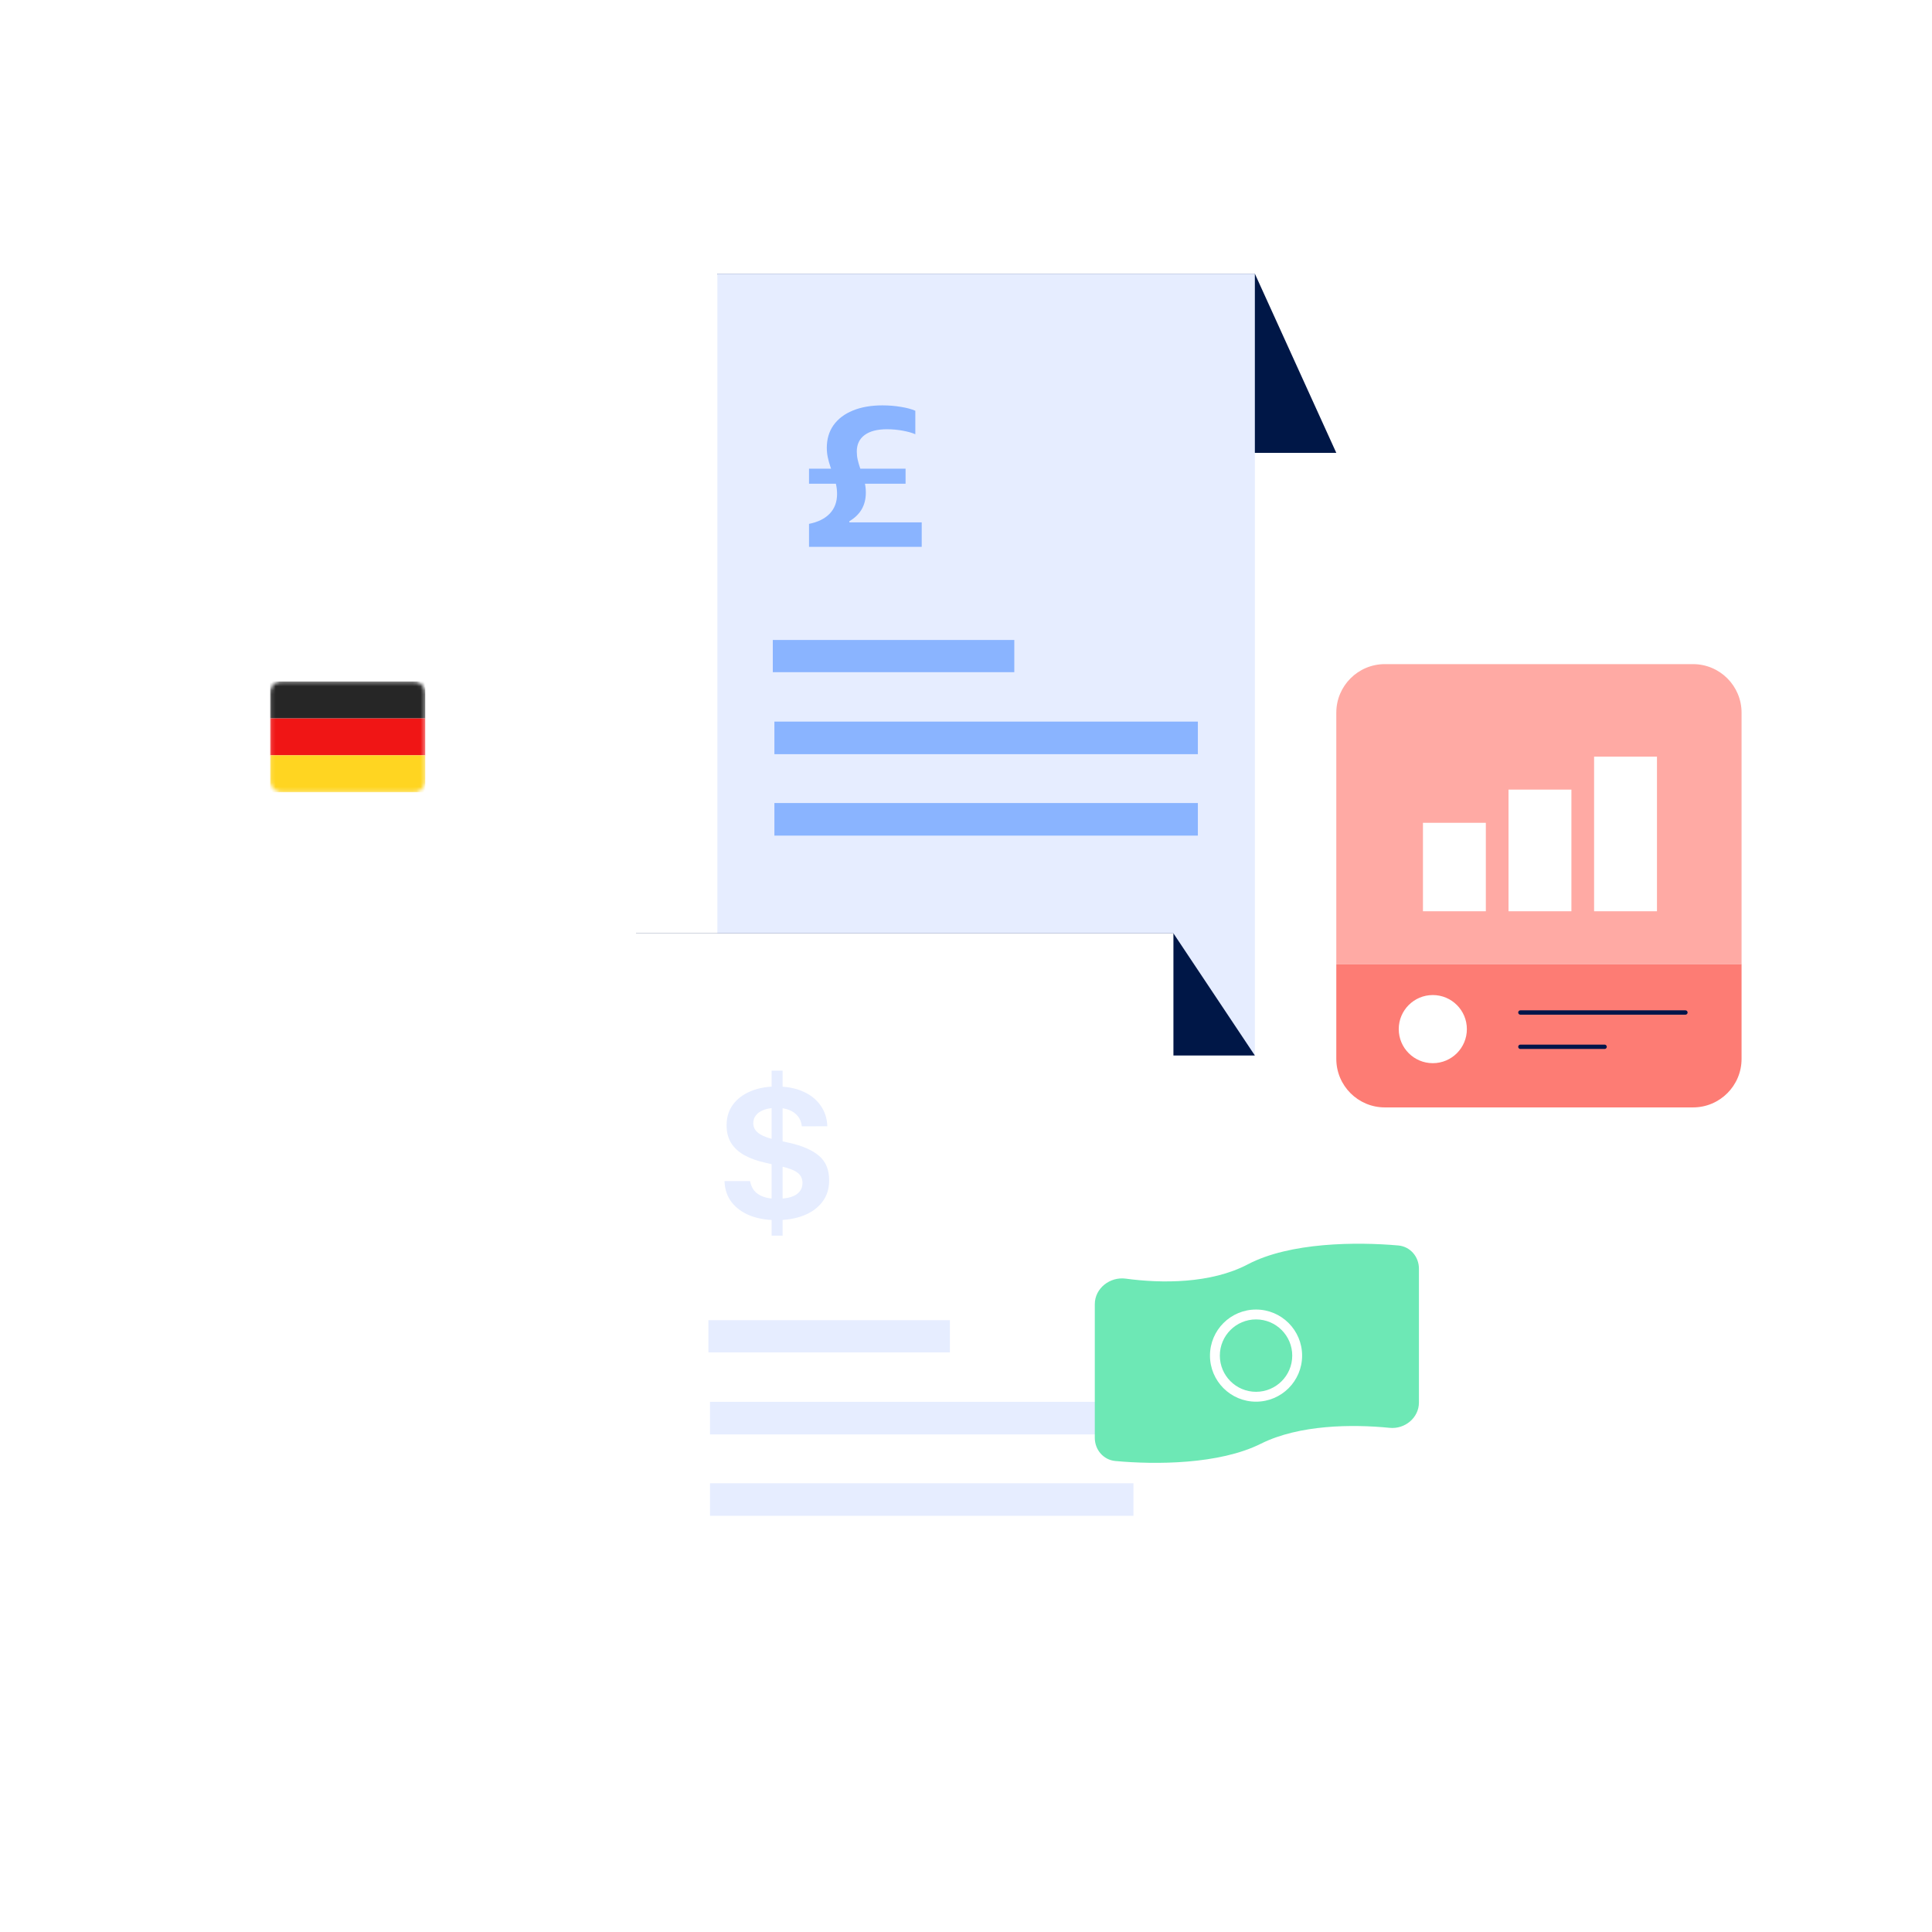
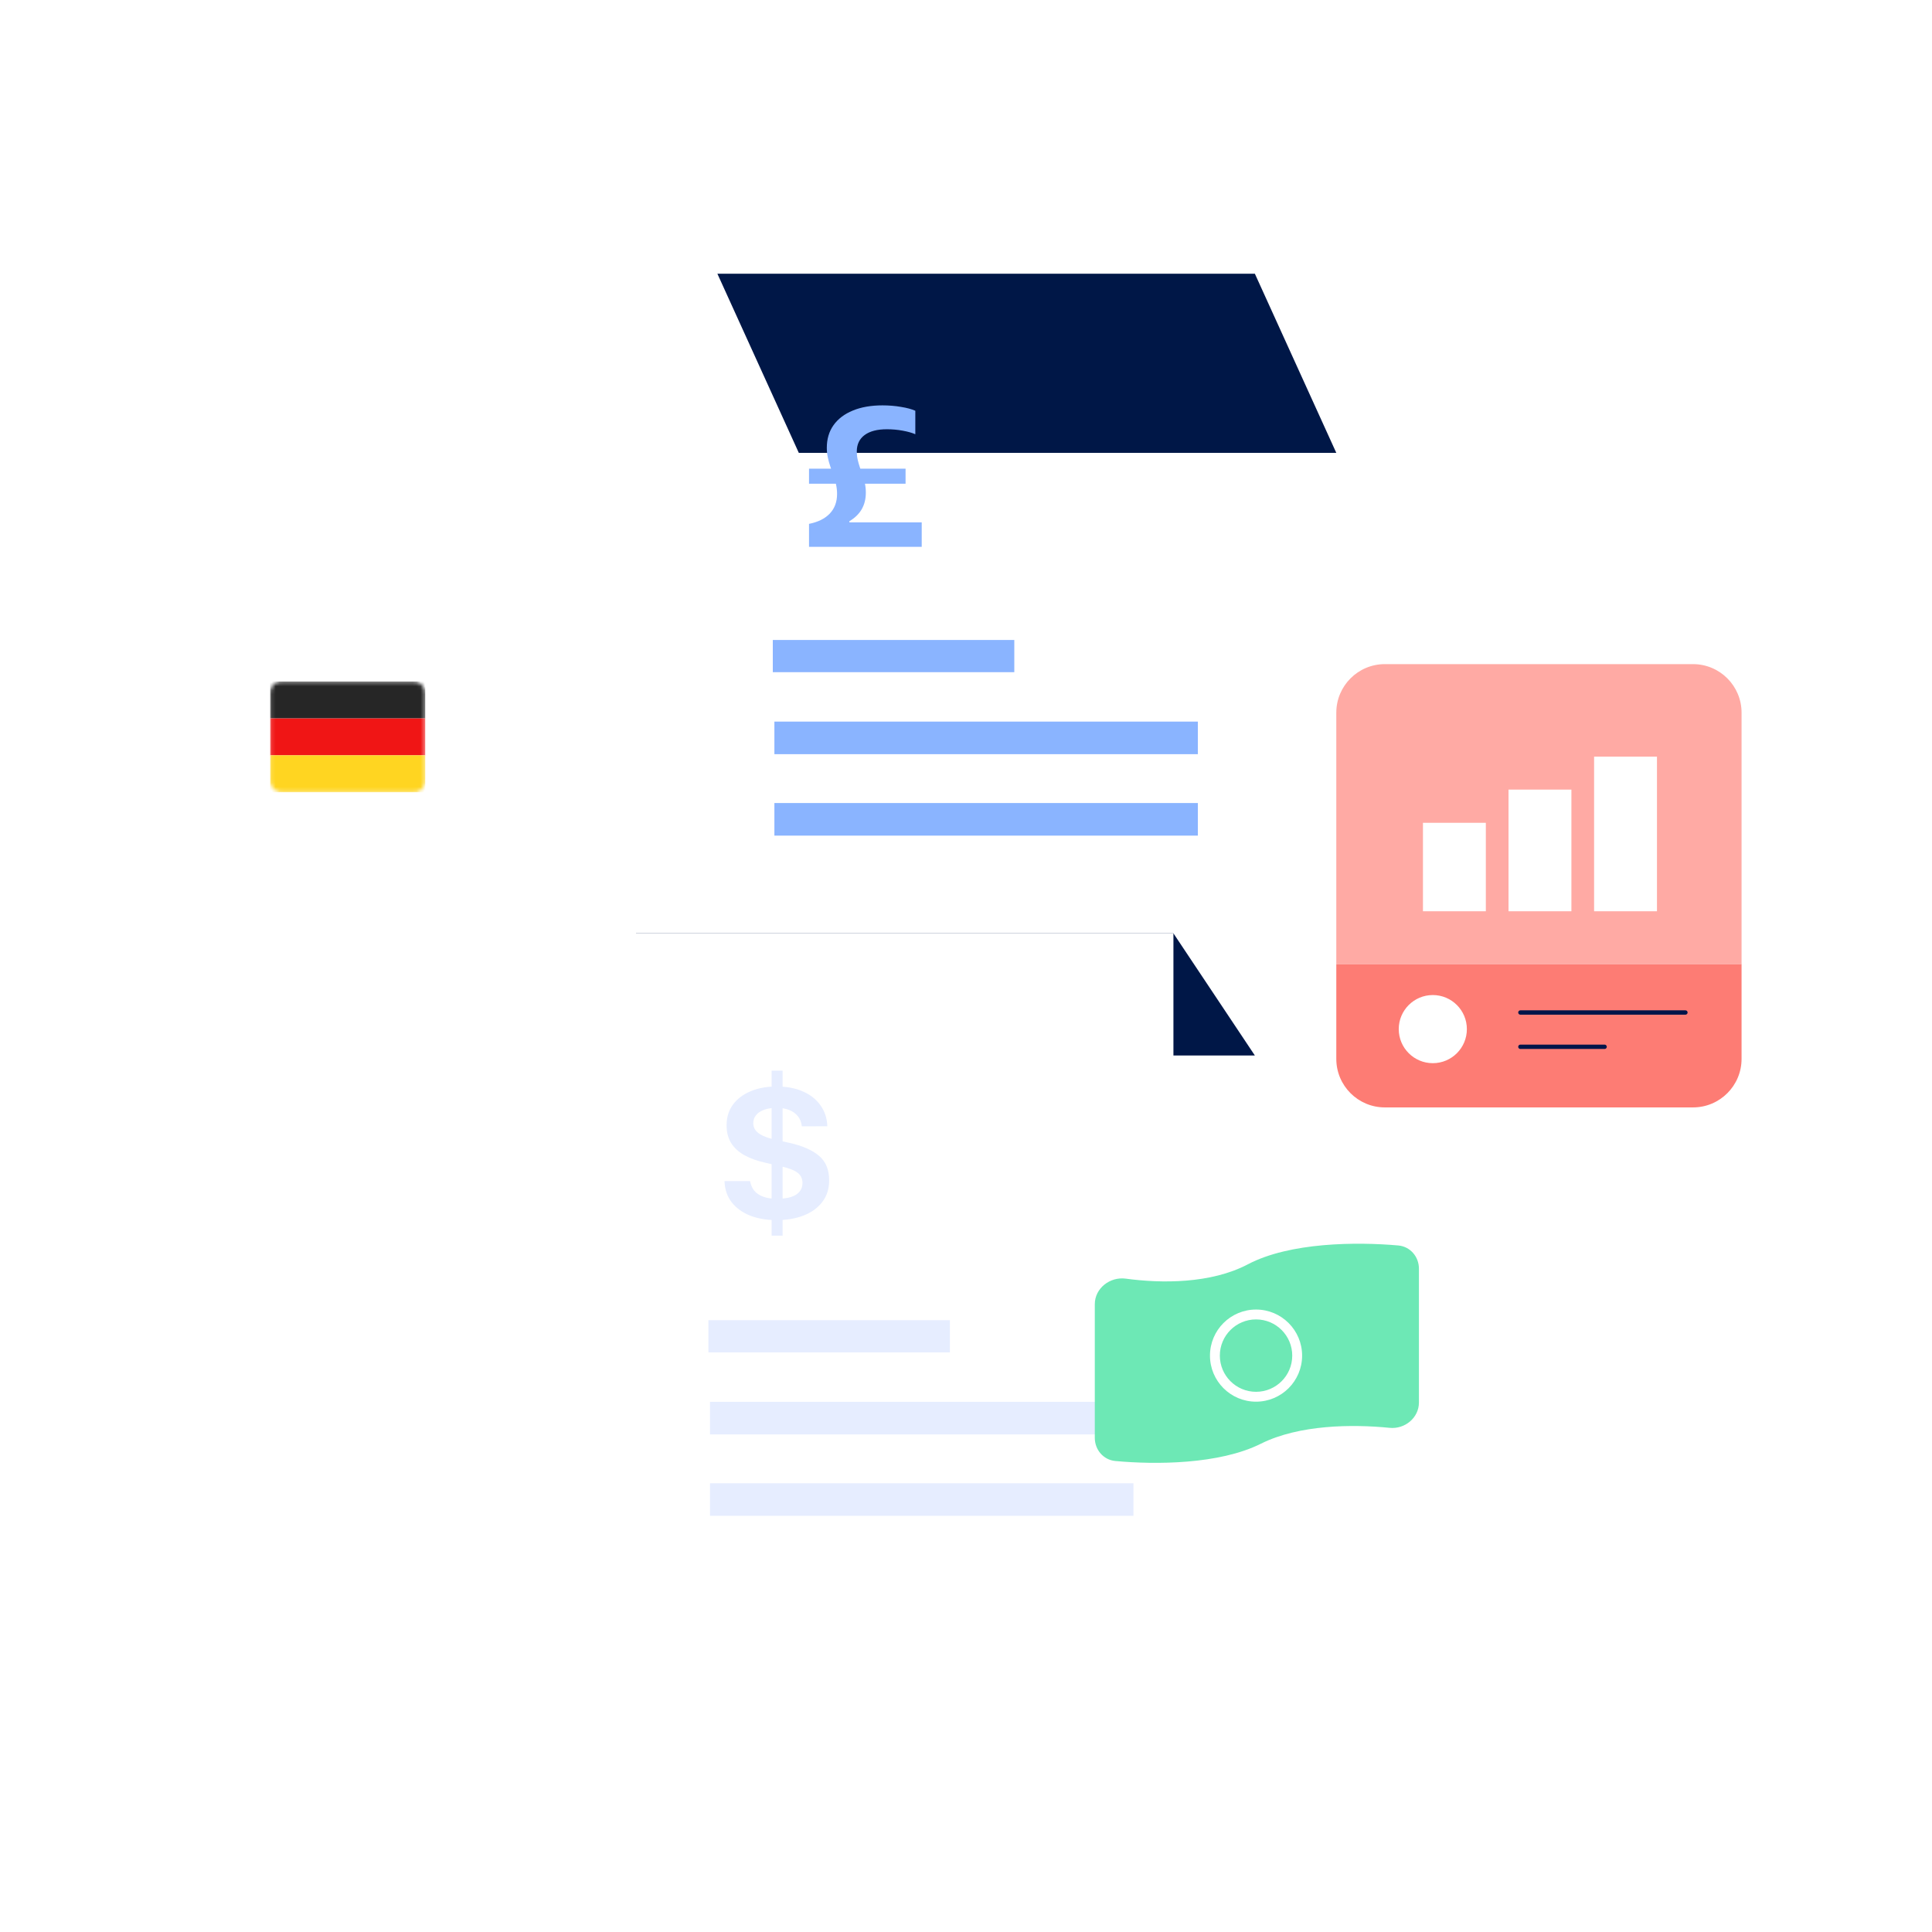
<svg xmlns="http://www.w3.org/2000/svg" width="480" height="480" viewBox="0 0 480 480" fill="none">
  <path d="M311.767 68.004H178.232L198.465 112.516H332L311.767 68.004Z" fill="#001747" />
-   <path d="M311.767 68H178.232V262.233H311.767V68Z" fill="#E6EDFF" />
  <path d="M201 135.858H229V129.773H211.023V129.496C212.37 128.704 213.388 127.72 214.078 126.542C214.769 125.346 215.114 123.966 215.114 122.401C215.114 121.593 215.038 120.836 214.886 120.129C214.735 119.422 214.55 118.74 214.331 118.083C214.112 117.427 213.885 116.787 213.649 116.165C213.43 115.525 213.245 114.877 213.094 114.221C212.942 113.564 212.867 112.882 212.867 112.175C212.867 110.408 213.515 109.045 214.811 108.085C216.107 107.126 217.95 106.646 220.34 106.646C221.687 106.646 222.999 106.764 224.279 107C225.558 107.235 226.601 107.53 227.409 107.883V102.051C226.5 101.647 225.314 101.327 223.849 101.092C222.385 100.839 220.853 100.713 219.254 100.713C216.41 100.713 213.952 101.142 211.882 102.001C209.812 102.842 208.213 104.054 207.085 105.636C205.974 107.202 205.418 109.078 205.418 111.267C205.418 112.091 205.503 112.891 205.671 113.665C205.839 114.439 206.05 115.197 206.302 115.937C206.555 116.661 206.807 117.393 207.06 118.134C207.329 118.858 207.548 119.607 207.716 120.381C207.884 121.139 207.968 121.921 207.968 122.729C207.968 124.698 207.362 126.323 206.151 127.602C204.939 128.864 203.222 129.714 201 130.152V135.858ZM201 120.179H224.986V116.442H201V120.179Z" fill="#8AB4FF" />
  <path d="M297.605 199.512H192.396V207.605H297.605V199.512Z" fill="#8AB4FF" />
  <path d="M297.605 179.279H192.396V187.372H297.605V179.279Z" fill="#8AB4FF" />
  <path d="M252 159H192V167H252V159Z" fill="#8AB4FF" />
  <path d="M291.535 231.883H158L178.233 262.232H311.767L291.535 231.883Z" fill="#001747" />
  <path d="M291.535 231.883H158V426.115H291.535V231.883Z" fill="white" />
  <path d="M192.941 303.137C195.442 303.137 197.674 302.758 199.637 301.999C201.615 301.225 203.167 300.103 204.29 298.634C205.43 297.149 206 295.356 206 293.254V293.207C206 290.6 205.161 288.586 203.483 287.164C201.821 285.742 199.367 284.667 196.122 283.94L192.584 283.158C191.302 282.858 190.265 282.518 189.474 282.139C188.682 281.76 188.097 281.318 187.717 280.812C187.337 280.307 187.147 279.73 187.147 279.082V279.035C187.147 278.308 187.369 277.66 187.812 277.091C188.255 276.523 188.912 276.072 189.783 275.74C190.653 275.409 191.73 275.243 193.012 275.243C194.152 275.243 195.165 275.417 196.051 275.764C196.938 276.112 197.658 276.625 198.212 277.305C198.766 277.968 199.098 278.798 199.209 279.793L199.233 279.84L205.525 279.817L205.549 279.793C205.47 277.787 204.892 276.049 203.816 274.579C202.755 273.094 201.291 271.949 199.423 271.143C197.571 270.337 195.402 269.934 192.917 269.934C190.542 269.934 188.421 270.321 186.553 271.095C184.686 271.854 183.213 272.952 182.137 274.39C181.061 275.827 180.522 277.55 180.522 279.556V279.603C180.522 281.294 180.894 282.748 181.638 283.964C182.382 285.165 183.467 286.168 184.891 286.974C186.316 287.78 188.057 288.412 190.115 288.87L193.653 289.676C195.806 290.15 197.294 290.703 198.117 291.335C198.956 291.951 199.375 292.812 199.375 293.918V293.965C199.375 294.755 199.138 295.443 198.663 296.027C198.204 296.612 197.507 297.062 196.574 297.378C195.64 297.678 194.46 297.828 193.036 297.828C191.674 297.828 190.527 297.655 189.593 297.307C188.659 296.959 187.923 296.462 187.384 295.814C186.862 295.15 186.522 294.368 186.363 293.468V293.444H180.024L180 293.468C180.079 295.537 180.681 297.291 181.805 298.729C182.944 300.167 184.472 301.265 186.387 302.023C188.318 302.766 190.503 303.137 192.941 303.137ZM191.706 307H194.437V266H191.706V307Z" fill="#E6EDFF" />
  <path d="M281.605 368.512H176.396V376.605H281.605V368.512Z" fill="#E6EDFF" />
  <path d="M281.605 348.279H176.396V356.372H281.605V348.279Z" fill="#E6EDFF" />
  <path d="M236 328H176V336H236V328Z" fill="#E6EDFF" />
  <path d="M310.016 314.121C300.817 318.963 288.512 318.877 279.7 317.676C275.78 317.142 272 320.065 272 324.021V357.234C272 360.185 274.141 362.706 277.079 362.98C287.022 363.905 302.897 363.872 313.287 358.678C322.754 353.944 335.987 353.813 345.247 354.742C349.031 355.122 352.529 352.25 352.529 348.448V315.193C352.529 312.226 350.363 309.696 347.408 309.434C337.05 308.517 320.468 308.621 310.016 314.121Z" fill="#6DE8B5" />
  <path fill-rule="evenodd" clip-rule="evenodd" d="M312.06 345.79C317.027 345.79 321.053 341.764 321.053 336.797C321.053 331.831 317.027 327.804 312.06 327.804C307.093 327.804 303.067 331.831 303.067 336.797C303.067 341.764 307.093 345.79 312.06 345.79ZM312.06 348.243C318.381 348.243 323.506 343.119 323.506 336.797C323.506 330.476 318.381 325.352 312.06 325.352C305.739 325.352 300.614 330.476 300.614 336.797C300.614 343.119 305.739 348.243 312.06 348.243Z" fill="white" />
  <rect x="44" y="141" width="84" height="84" rx="42" fill="white" />
  <rect x="67.124" y="169.312" width="38.525" height="27.517" rx="2.752" fill="white" />
  <mask id="mask0_1269_46792" style="mask-type:luminance" maskUnits="userSpaceOnUse" x="67" y="169" width="39" height="28">
    <rect x="67.124" y="169.312" width="38.525" height="27.517" rx="2.752" fill="white" />
  </mask>
  <g mask="url(#mask0_1269_46792)">
    <path fill-rule="evenodd" clip-rule="evenodd" d="M67.124 178.485H105.649V169.312H67.124V178.485Z" fill="#262626" />
    <g filter="url(#filter0_d_1269_46792)">
      <path fill-rule="evenodd" clip-rule="evenodd" d="M67.124 187.659H105.649V178.486H67.124V187.659Z" fill="#F01515" />
    </g>
    <g filter="url(#filter1_d_1269_46792)">
      <path fill-rule="evenodd" clip-rule="evenodd" d="M67.124 196.829H105.649V187.656H67.124V196.829Z" fill="#FFD521" />
    </g>
  </g>
  <path d="M432.687 239.5V263.071C432.687 269.735 427.289 275.132 420.626 275.132H344.061C337.397 275.132 332 269.735 332 263.071V239.5H432.687Z" fill="#FD7C74" />
  <path d="M432.687 177.061V239.5H332V177.061C332 170.411 337.397 165 344.061 165H420.626C427.289 165 432.687 170.411 432.687 177.061Z" fill="#FFAAA4" />
  <path d="M377.737 251.553H418.736" stroke="#00154A" stroke-width="1.08" stroke-miterlimit="10" stroke-linecap="round" stroke-linejoin="round" />
  <path d="M377.737 260.072H398.655" stroke="#00154A" stroke-width="1.08" stroke-miterlimit="10" stroke-linecap="round" stroke-linejoin="round" />
  <path d="M355.977 264.143C360.65 264.143 364.439 260.354 364.439 255.68C364.439 251.006 360.65 247.217 355.977 247.217C351.303 247.217 347.514 251.006 347.514 255.68C347.514 260.354 351.303 264.143 355.977 264.143Z" fill="white" />
  <path d="M369.152 204.424H353.529V226.401H369.152V204.424Z" fill="white" />
  <path d="M390.412 196.174H374.789V226.402H390.412V196.174Z" fill="white" />
  <path d="M411.67 187.99H396.048V226.401H411.67V187.99Z" fill="white" />
  <defs>
    <filter id="filter0_d_1269_46792" x="67.124" y="178.486" width="38.524" height="9.172" filterUnits="userSpaceOnUse" color-interpolation-filters="sRGB">
      <feFlood flood-opacity="0" result="BackgroundImageFix" />
      <feColorMatrix in="SourceAlpha" type="matrix" values="0 0 0 0 0 0 0 0 0 0 0 0 0 0 0 0 0 0 127 0" result="hardAlpha" />
      <feOffset />
      <feColorMatrix type="matrix" values="0 0 0 0 0 0 0 0 0 0 0 0 0 0 0 0 0 0 0.06 0" />
      <feBlend mode="normal" in2="BackgroundImageFix" result="effect1_dropShadow_1269_46792" />
      <feBlend mode="normal" in="SourceGraphic" in2="effect1_dropShadow_1269_46792" result="shape" />
    </filter>
    <filter id="filter1_d_1269_46792" x="67.124" y="187.656" width="38.524" height="9.172" filterUnits="userSpaceOnUse" color-interpolation-filters="sRGB">
      <feFlood flood-opacity="0" result="BackgroundImageFix" />
      <feColorMatrix in="SourceAlpha" type="matrix" values="0 0 0 0 0 0 0 0 0 0 0 0 0 0 0 0 0 0 127 0" result="hardAlpha" />
      <feOffset />
      <feColorMatrix type="matrix" values="0 0 0 0 0 0 0 0 0 0 0 0 0 0 0 0 0 0 0.06 0" />
      <feBlend mode="normal" in2="BackgroundImageFix" result="effect1_dropShadow_1269_46792" />
      <feBlend mode="normal" in="SourceGraphic" in2="effect1_dropShadow_1269_46792" result="shape" />
    </filter>
  </defs>
</svg>